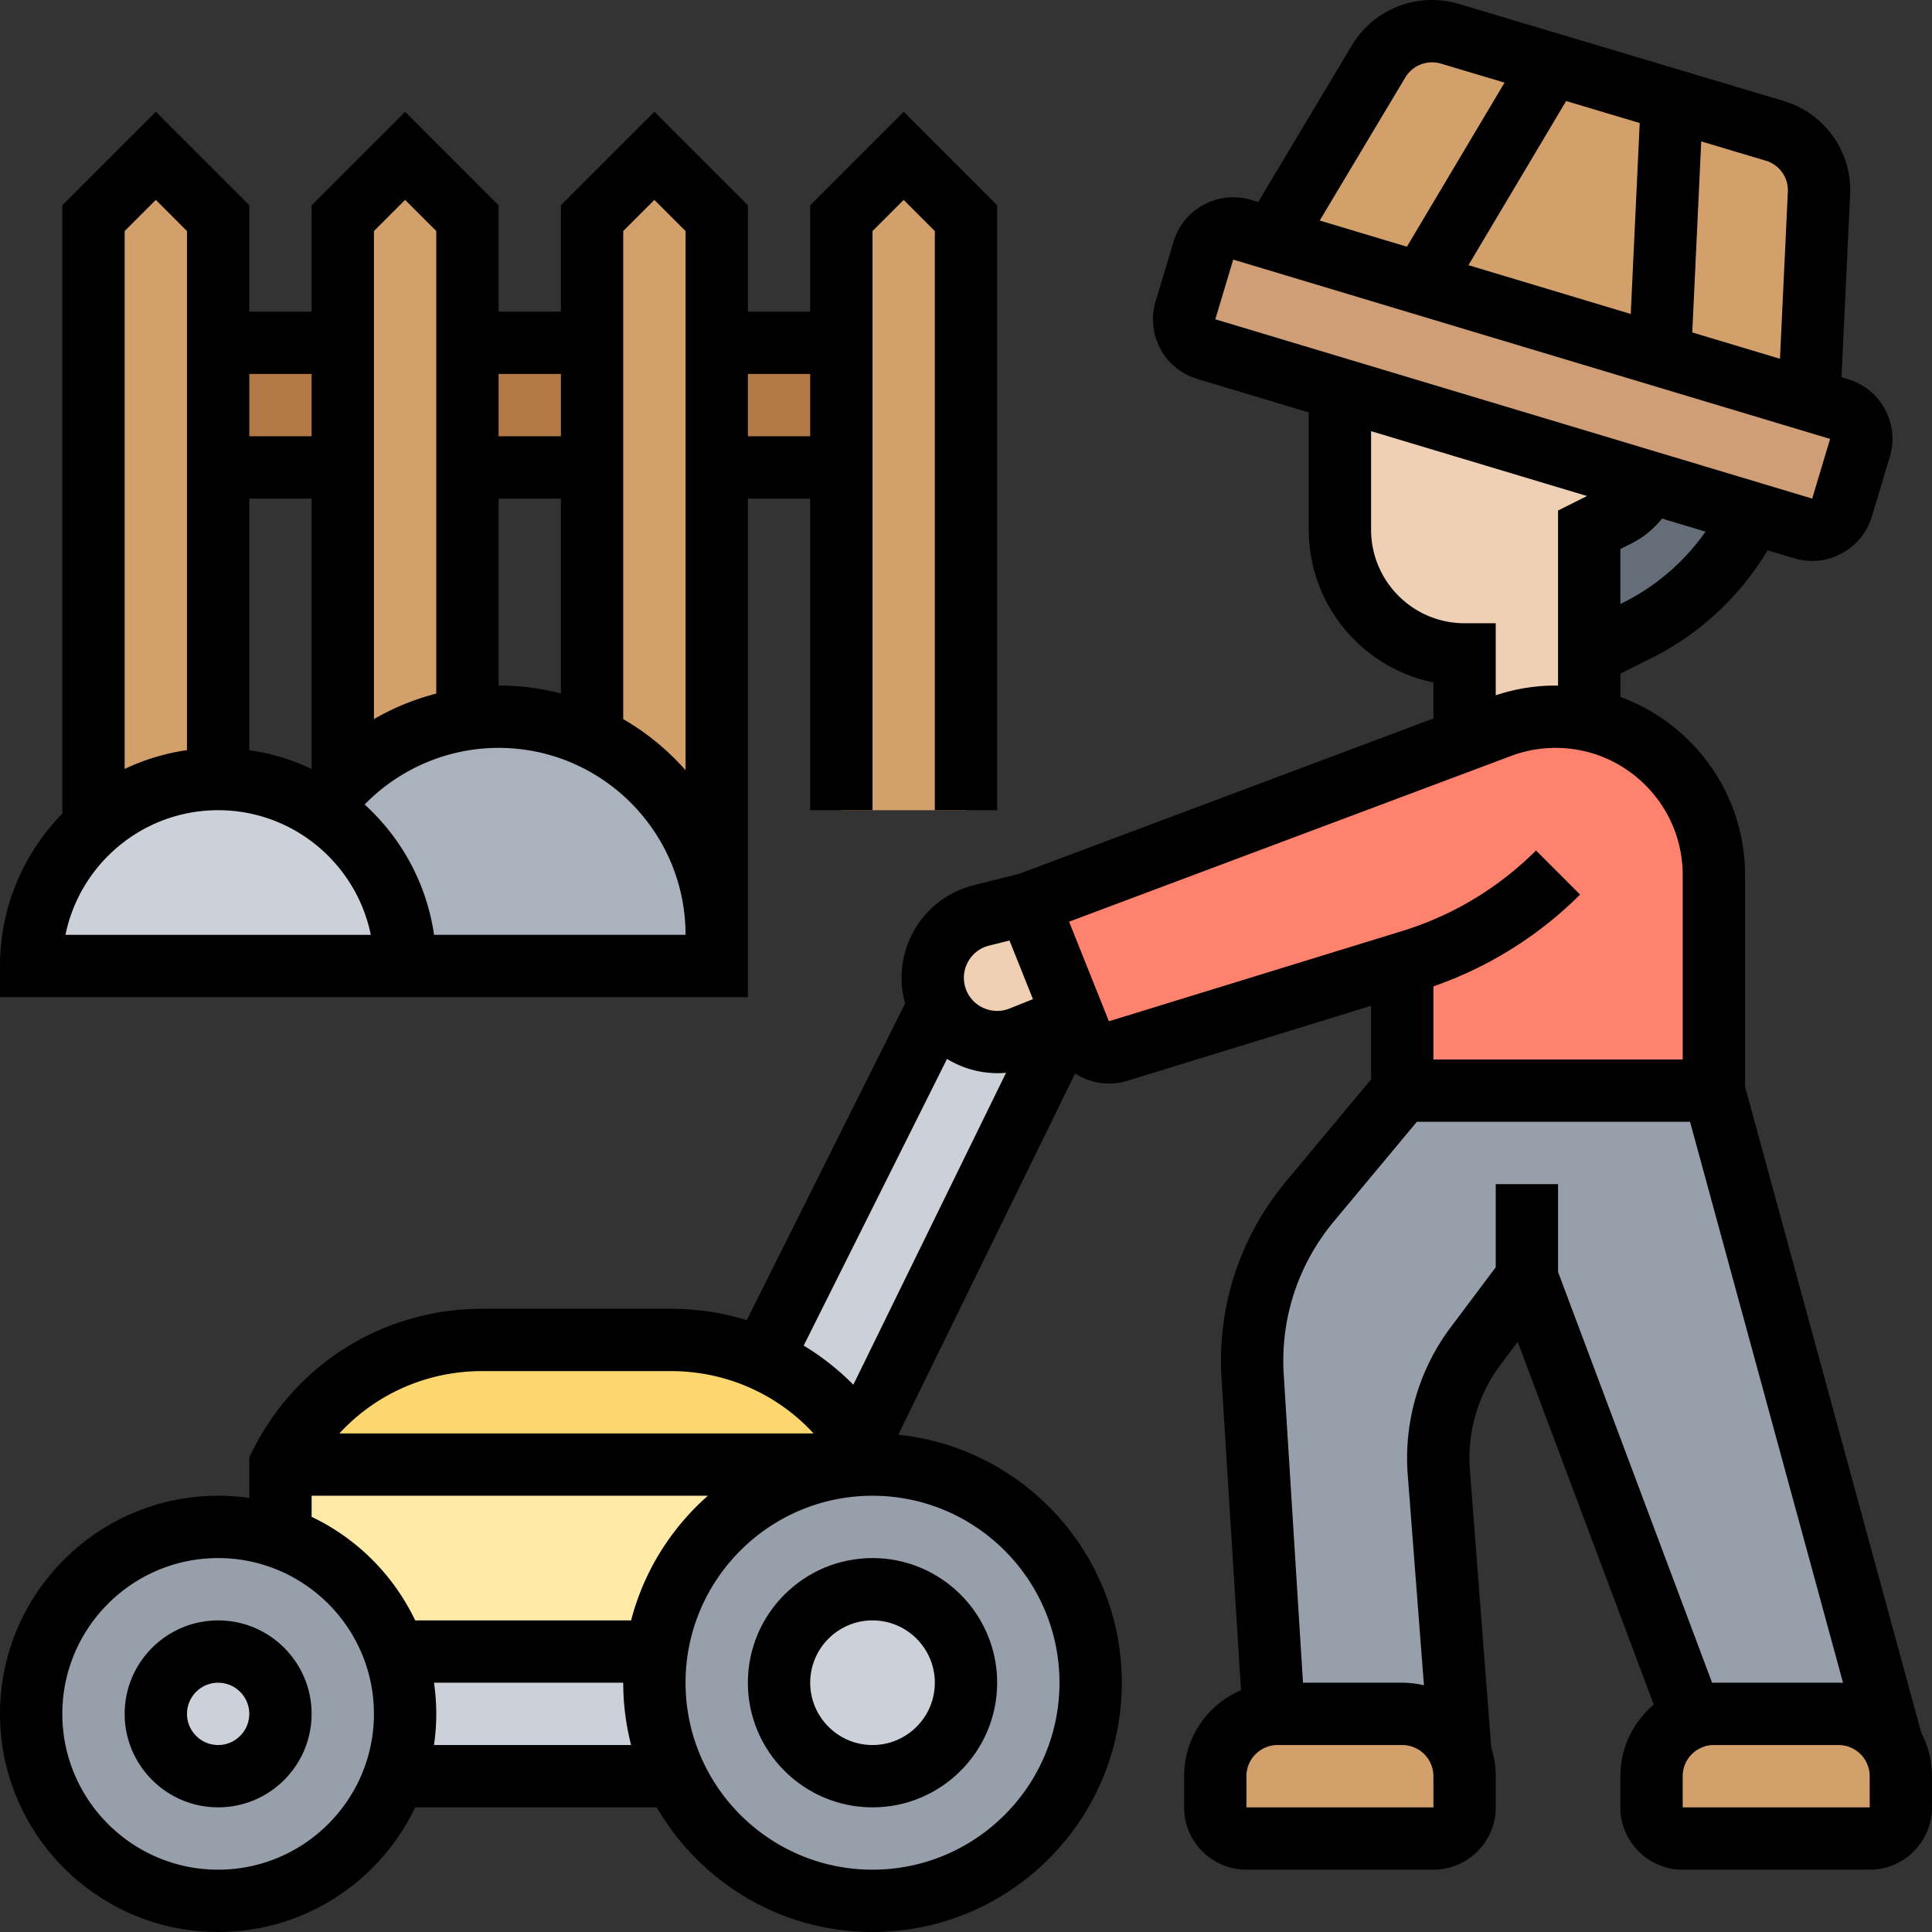
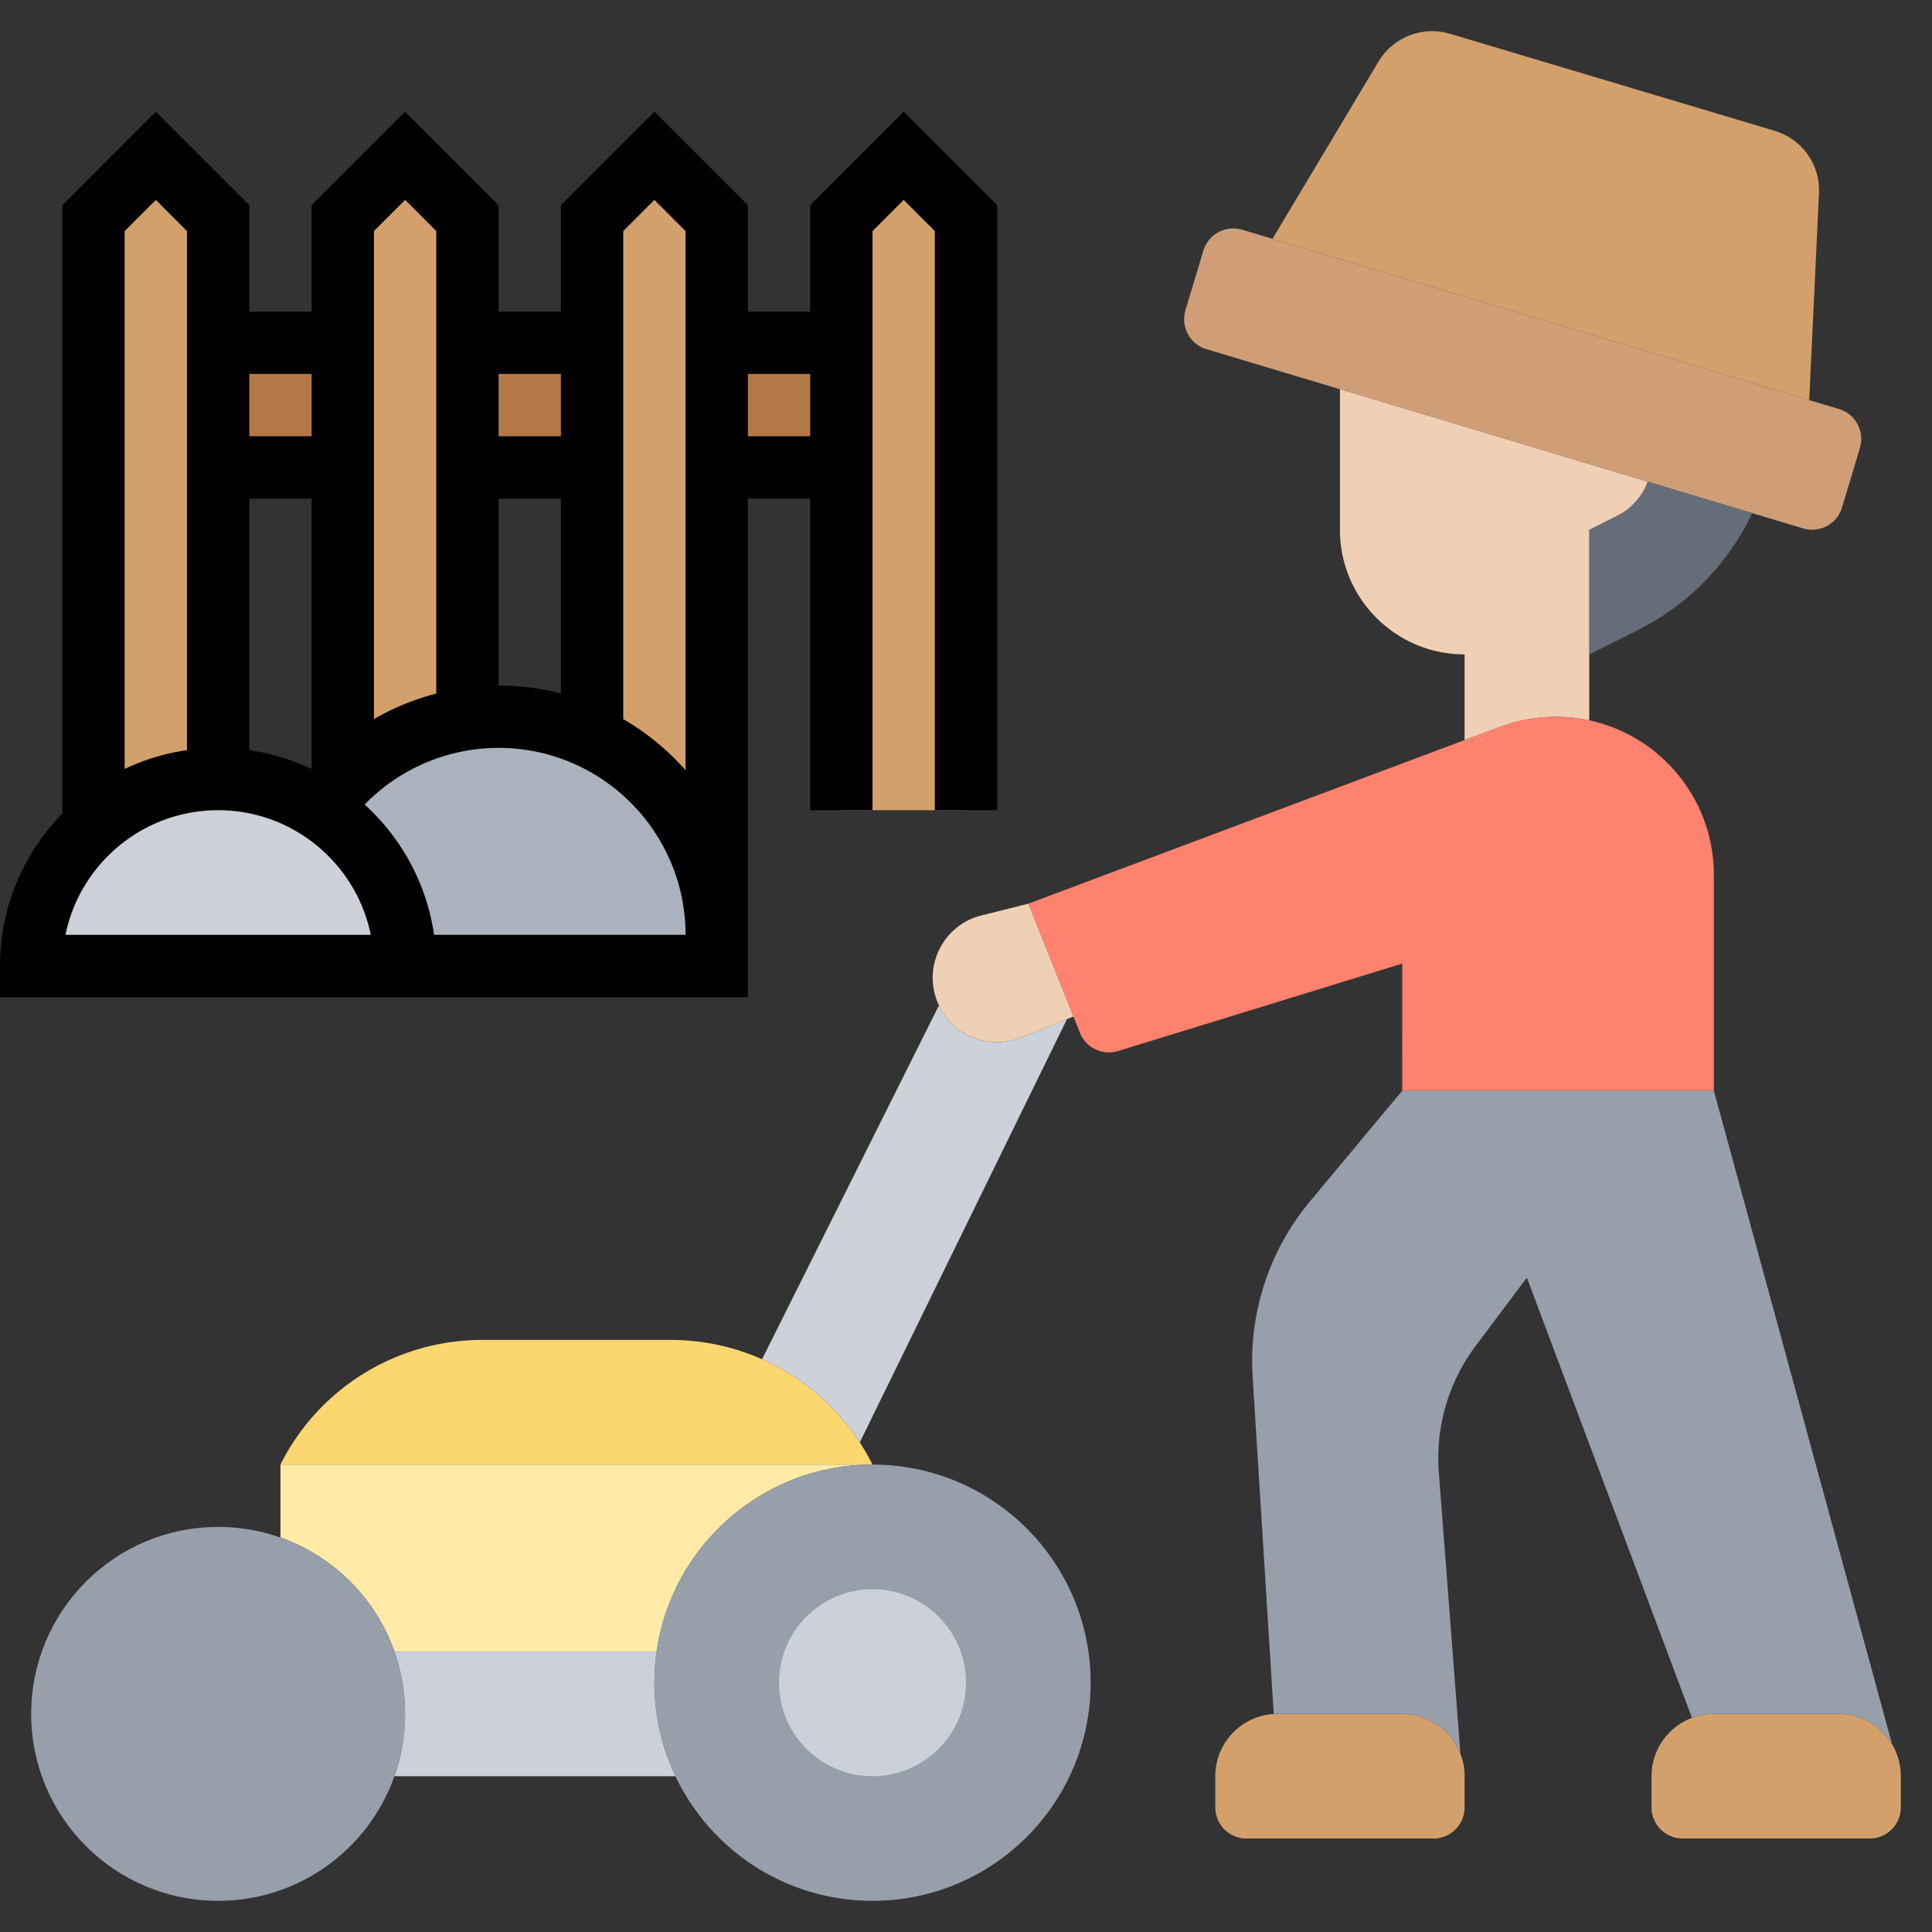
<svg xmlns="http://www.w3.org/2000/svg" version="1.1" width="512" height="512" x="0" y="0" viewBox="0 0 496 496.004" style="enable-background:new 0 0 512 512" xml:space="preserve" class="">
  <rect x="0" y="0" width="496" height="496.004" fill="#333333" stroke="none" />
  <g>
    <path fill="#d3a06c" d="M485.77 447.844a15.92 15.92 0 0 1 2.23 8.16v8c0 4.42-3.58 8-8 8h-48c-4.42 0-8-3.58-8-8v-8c0-6.86 4.31-12.71 10.38-14.98 1.75-.66 3.64-1.02 5.62-1.02h32c5.86 0 10.98 3.15 13.77 7.84zM376 456.004v8c0 4.42-3.58 8-8 8h-48c-4.42 0-8-3.58-8-8v-8c0-8.5 6.62-15.45 15-15.97.33-.02.66-.03 1-.03h32c6.82 0 12.64 4.26 14.94 10.27v.01c.69 1.77 1.06 3.7 1.06 5.72z" opacity="1" data-original="#d3a06c" class="" />
    <path fill="#969faa" d="m392 328.004-13.16 17.54a47.966 47.966 0 0 0-9.45 32.48l5.55 72.25c-2.3-6.01-8.12-10.27-14.94-10.27h-32c-.34 0-.67.01-1 .03l-5.41-86.62a63.992 63.992 0 0 1 14.71-44.97l23.7-28.44h80l45.77 167.84c-2.79-4.69-7.91-7.84-13.77-7.84h-32c-1.98 0-3.87.36-5.62 1.02z" opacity="1" data-original="#969faa" />
    <path fill="#ff826e" d="m360 247.384-72.96 22.45c-3.98 1.23-8.23-.81-9.78-4.67l-1.67-4.19-11.59-28.97 112-42 9.1-3.41a40.67 40.67 0 0 1 14.27-2.59c2.96 0 5.85.32 8.63.92a40.562 40.562 0 0 1 20.1 10.98c7.35 7.35 11.9 17.51 11.9 28.73v55.37h-80z" opacity="1" data-original="#ff826e" />
    <path fill="#fcd770" d="M224 376.004H72c9.81-19.61 29.85-32 51.78-32h48.44c8.21 0 16.17 1.74 23.42 4.95a57.84 57.84 0 0 1 25.09 21.36 57.9 57.9 0 0 1 3.27 5.69z" opacity="1" data-original="#fcd770" />
    <path fill="#ffeaa7" d="M224 376.004c-28.21 0-51.55 20.86-55.42 48h-67.31c-4.82-13.64-15.63-24.45-29.27-29.27v-18.73z" opacity="1" data-original="#ffeaa7" />
    <path fill="#ccd1d9" d="m273.93 261.634-53.2 108.68a57.84 57.84 0 0 0-25.09-21.36l45.42-90.85c.04.1.09.21.14.31 3.85 7.68 12.93 11.14 20.91 7.95z" opacity="1" data-original="#ccd1d9" />
    <path fill="#969faa" d="M224 376.004c30.93 0 56 25.07 56 56s-25.07 56-56 56c-22.34 0-41.62-13.08-50.61-32-3.46-7.28-5.39-15.41-5.39-24 0-2.72.19-5.39.57-8h.01c3.87-27.14 27.21-48 55.42-48zM72 394.734c13.64 4.82 24.45 15.63 29.27 29.27 1.77 5 2.73 10.39 2.73 16s-.96 11-2.73 16c-6.59 18.64-24.37 32-45.27 32-26.51 0-48-21.49-48-48s21.49-48 48-48c5.61 0 11 .96 16 2.73z" opacity="1" data-original="#969faa" />
    <circle cx="224" cy="432.004" r="24" fill="#ccd1d9" opacity="1" data-original="#ccd1d9" />
    <path fill="#ccd1d9" d="M173.39 456.004h-72.12c1.77-5 2.73-10.39 2.73-16s-.96-11-2.73-16h67.3c-.38 2.61-.57 5.28-.57 8 0 8.59 1.93 16.72 5.39 24z" opacity="1" data-original="#ccd1d9" />
-     <circle cx="56" cy="440.004" r="16" fill="#ccd1d9" opacity="1" data-original="#ccd1d9" />
    <path fill="#d3a06c" d="M455.61 33.584c7.03 2.1 11.72 8.69 11.38 15.99l-2.51 53.14-137.8-41.4 27.24-45.53c3.75-6.28 11.32-9.21 18.35-7.11z" opacity="1" data-original="#d3a06c" class="" />
    <path fill="#cf9e76" d="M423.01 123.674 344 99.934l-34.3-10.3c-4.23-1.28-6.63-5.74-5.36-9.97l4.6-15.32c1.28-4.23 5.74-6.63 9.97-5.36l7.77 2.33 137.8 41.4 7.66 2.3c4.23 1.27 6.63 5.73 5.36 9.97l-4.6 15.32c-1.27 4.23-5.73 6.63-9.97 5.36l-13.09-3.93z" opacity="1" data-original="#cf9e76" class="" />
    <path fill="#656d78" d="m423.01 123.674 26.83 8.06a64.322 64.322 0 0 1-29.37 30.04l-12.47 6.23v-32l7.16-3.58c3.69-1.85 6.46-5 7.85-8.75z" opacity="1" data-original="#656d78" />
    <path fill="#f0d0b4" d="m344 99.934 79.01 23.74a16.01 16.01 0 0 1-7.85 8.75l-7.16 3.58v48.92c-2.78-.6-5.67-.92-8.63-.92-4.87 0-9.71.88-14.27 2.59l-9.1 3.41v-22c-17.67 0-32-14.33-32-32zM264 232.004l11.59 28.97-1.66.66-11.82 4.73c-7.98 3.19-17.06-.27-20.91-7.95-.05-.1-.1-.21-.14-.31-1.1-2.3-1.61-4.7-1.61-7.06 0-7.28 4.86-14.12 12.52-16.03z" opacity="1" data-original="#f0d0b4" />
    <path fill="#b27946" d="M184 88.004h32v32h-32zM120 88.004h32v32h-32zM56 88.004h32v32H56z" opacity="1" data-original="#b27946" />
    <path fill="#d3a06c" d="M248 56.004v152h-32v-152l16-16zM184 120.004v120c0-22.34-13.08-41.62-32-50.61V56.004l16-16 16 16v32zM120 120.004v64.57c-6.49.93-12.62 2.97-18.2 5.93a56.42 56.42 0 0 0-13.8 10.33V56.004l16-16 16 16v32zM56 120.004v80c-12.3 0-23.51 4.62-32 12.23V56.004l16-16 16 16v32z" opacity="1" data-original="#d3a06c" class="" />
    <path fill="#aab2bd" d="M88 200.834a56.42 56.42 0 0 1 13.8-10.33c5.58-2.96 11.71-5 18.2-5.93 2.61-.38 5.28-.57 8-.57 8.59 0 16.72 1.93 24 5.39 18.92 8.99 32 28.27 32 50.61v8h-80c0-16.84-8.67-31.65-21.79-40.22 1.74-2.47 3.68-4.8 5.79-6.95z" opacity="1" data-original="#aab2bd" />
    <path fill="#ccd1d9" d="M82.21 207.784c13.12 8.57 21.79 23.38 21.79 40.22H8c0-13.26 5.37-25.26 14.06-33.94.63-.63 1.28-1.24 1.94-1.83 8.49-7.61 19.7-12.23 32-12.23 9.68 0 18.68 2.86 26.21 7.78z" opacity="1" data-original="#ccd1d9" />
-     <path d="M56 416.004c-13.233 0-24 10.767-24 24s10.767 24 24 24 24-10.767 24-24-10.767-24-24-24zm0 32c-4.411 0-8-3.589-8-8s3.589-8 8-8 8 3.589 8 8-3.589 8-8 8zM192 432.004c0 17.645 14.355 32 32 32s32-14.355 32-32-14.355-32-32-32-32 14.356-32 32zm48 0c0 8.822-7.178 16-16 16s-16-7.178-16-16 7.178-16 16-16 16 7.178 16 16z" fill="#000000" opacity="1" data-original="#000000" class="" />
-     <path d="M493.259 444.886 448 278.933v-54.297c0-20.977-13.351-38.892-32-45.701v-5.987l8.048-4.024c12.337-6.168 22.697-15.853 29.748-27.653l6.837 2.054c1.53.459 3.074.678 4.595.678 6.88 0 13.254-4.479 15.333-11.398l4.603-15.323c1.23-4.093.793-8.42-1.232-12.185a15.895 15.895 0 0 0-9.487-7.743l-1.677-.504 2.211-46.901c.518-10.989-6.506-20.871-17.079-24.031L374.562 1.014c-10.555-3.154-21.868 1.229-27.509 10.662l-24.041 40.187-1.803-.542c-8.454-2.539-17.388 2.271-19.928 10.721l-4.602 15.322a15.897 15.897 0 0 0 1.231 12.184 15.9 15.9 0 0 0 9.487 7.744L336 105.883v30.121c0 19.316 13.765 35.479 32 39.196v9.26l-106.382 39.893-11.59 2.897a24.395 24.395 0 0 0-16.324 13.538 24.376 24.376 0 0 0-1.341 16.817l-40.656 81.313a66.366 66.366 0 0 0-19.484-2.914h-48.445c-25.118 0-47.7 13.956-58.933 36.422L64 374.115v10.469a56.14 56.14 0 0 0-8-.581c-30.879 0-56 25.121-56 56s25.121 56 56 56c22.294 0 41.582-13.098 50.586-32h62.024c11.083 19.11 31.753 32 55.39 32 35.29 0 64-28.71 64-64 0-33.061-25.198-60.345-57.397-63.66l45.411-92.754a16.176 16.176 0 0 0 8.741 2.592c1.543 0 3.105-.226 4.642-.698L352 258.22v18.887l-21.849 26.219c-11.823 14.188-17.699 32.152-16.548 50.584l5 80.011C310.027 437.585 304 446.104 304 456.004v8c0 8.822 7.178 16 16 16h48c8.822 0 16-7.178 16-16v-8c0-2.564-.409-5.034-1.157-7.353l-5.48-71.239a39.98 39.98 0 0 1 7.882-27.068l4.392-5.856 34.933 93.153c-5.235 4.406-8.571 11.001-8.571 18.363v8c0 8.822 7.178 16 16 16h48c8.822 0 16-7.178 16-16v-8a23.826 23.826 0 0 0-2.74-11.118zm-76.367-290.272-.892.446v-14.111l2.733-1.367a23.919 23.919 0 0 0 7.964-6.451l11.164 3.354c-5.352 7.648-12.575 13.932-20.969 18.129zm42.102-105.417-2.022 42.909-22.516-6.764 2.3-49.042 16.56 4.949c3.514 1.05 5.849 4.319 5.678 7.948zm-82.001 18.882 25.08-42.144 18.886 5.644-2.298 49.018zm-16.21-48.19c1.881-3.144 5.666-4.601 9.196-3.545l16.285 4.867-25.068 42.123-22.381-6.724zm-44.178 46.755 153.234 46.035-4.594 15.326-.01-.002-153.232-46.036zM352 136.004V110.69l55.433 16.653L400 131.06v44.96c-.211-.003-.42-.016-.632-.016A48.43 48.43 0 0 0 384 178.503v-18.499h-8c-13.233 0-24-10.766-24-24zm-103.76 111.47a8.472 8.472 0 0 1 5.669-4.701l5.257-1.314 6.022 15.054-6.052 2.421c-4.08 1.63-8.812-.167-10.775-4.097a8.465 8.465 0 0 1-.121-7.363zm-5.112 24.379c4.496 2.752 9.827 4.047 15.155 3.564l-39.21 80.087a65.294 65.294 0 0 0-12.745-10.052zm-119.351 80.151h48.445c14.22 0 27.364 5.909 36.648 16H87.133c9.283-10.09 22.425-16 36.644-16zm-43.777 32h101.735c-9.464 8.343-16.461 19.422-19.71 32h-55.44A56.347 56.347 0 0 0 80 389.418zm-24 96c-22.056 0-40-17.944-40-40s17.944-40 40-40 40 17.944 40 40-17.944 40-40 40zm55.419-32c.376-2.614.581-5.283.581-8s-.205-5.386-.581-8H160a63.92 63.92 0 0 0 2.025 16zm160.581-16c0 26.468-21.532 48-48 48s-48-21.532-48-48 21.532-48 48-48 48 21.532 48 48zm12.69-169.813-10.226-25.567 113.446-42.542a32.538 32.538 0 0 1 11.458-2.078c17.993 0 32.632 14.639 32.632 32.632v47.368h-64v-18.776c14.121-4.895 27.083-12.993 37.657-23.567l-11.314-11.313a83.411 83.411 0 0 1-34.322 20.665zM368 464.004h-48v-8c0-4.411 3.589-8 8-8h32c4.411 0 8 3.589 8 8l.01 8H368zm32-137.451v-22.549h-16v21.333l-11.556 15.407a55.979 55.979 0 0 0-11.034 37.895l4.156 54.024a23.982 23.982 0 0 0-5.566-.659h-25.485l-4.943-79.092c-.896-14.336 3.675-28.309 12.87-39.344l21.304-25.564h70.143l39.281 144.03c-.388-.019-.778-.03-1.17-.03h-32c-.152 0-.301.009-.452.011zm80 137.451h-48v-8c0-4.411 3.589-8 8-8h32c4.411 0 8 3.589 8 8l.01 8H480z" fill="#000000" opacity="1" data-original="#000000" class="" />
    <path d="M192 240.004v-112h16v80h16V59.318l8-8 8 8v148.686h16V52.691l-24-24-24 24v27.313h-16V52.69l-24-24-24 24v27.314h-16V52.691l-24-24-24 24v27.313H64V52.69L39.999 28.689 16 52.691v156.175C6.112 218.97 0 232.784 0 248.004v8h192zm16-144v16h-16v-16zm-40-44.686 8 8V197.74a64.433 64.433 0 0 0-16-13.125V59.318zm-40 76.686h16v50.025a63.874 63.874 0 0 0-16-2.025zm16-32v16h-16v-16zm-40-44.686 8 8v118.744a64.135 64.135 0 0 0-16 6.548V59.318zM80 197.417a55.573 55.573 0 0 0-16-4.821v-64.592h16zm0-101.413v16H64v-16zM39.999 51.317 48 59.318v133.267a55.552 55.552 0 0 0-16 4.834V59.318zM16.804 240.004c3.717-18.235 19.88-32 39.196-32s35.479 13.765 39.196 32zm94.627 0c-1.895-13.186-8.399-24.902-17.823-33.458 8.973-9.211 21.366-14.542 34.393-14.542 26.468 0 48 21.533 48 48z" fill="#000000" opacity="1" data-original="#000000" class="" />
  </g>
</svg>